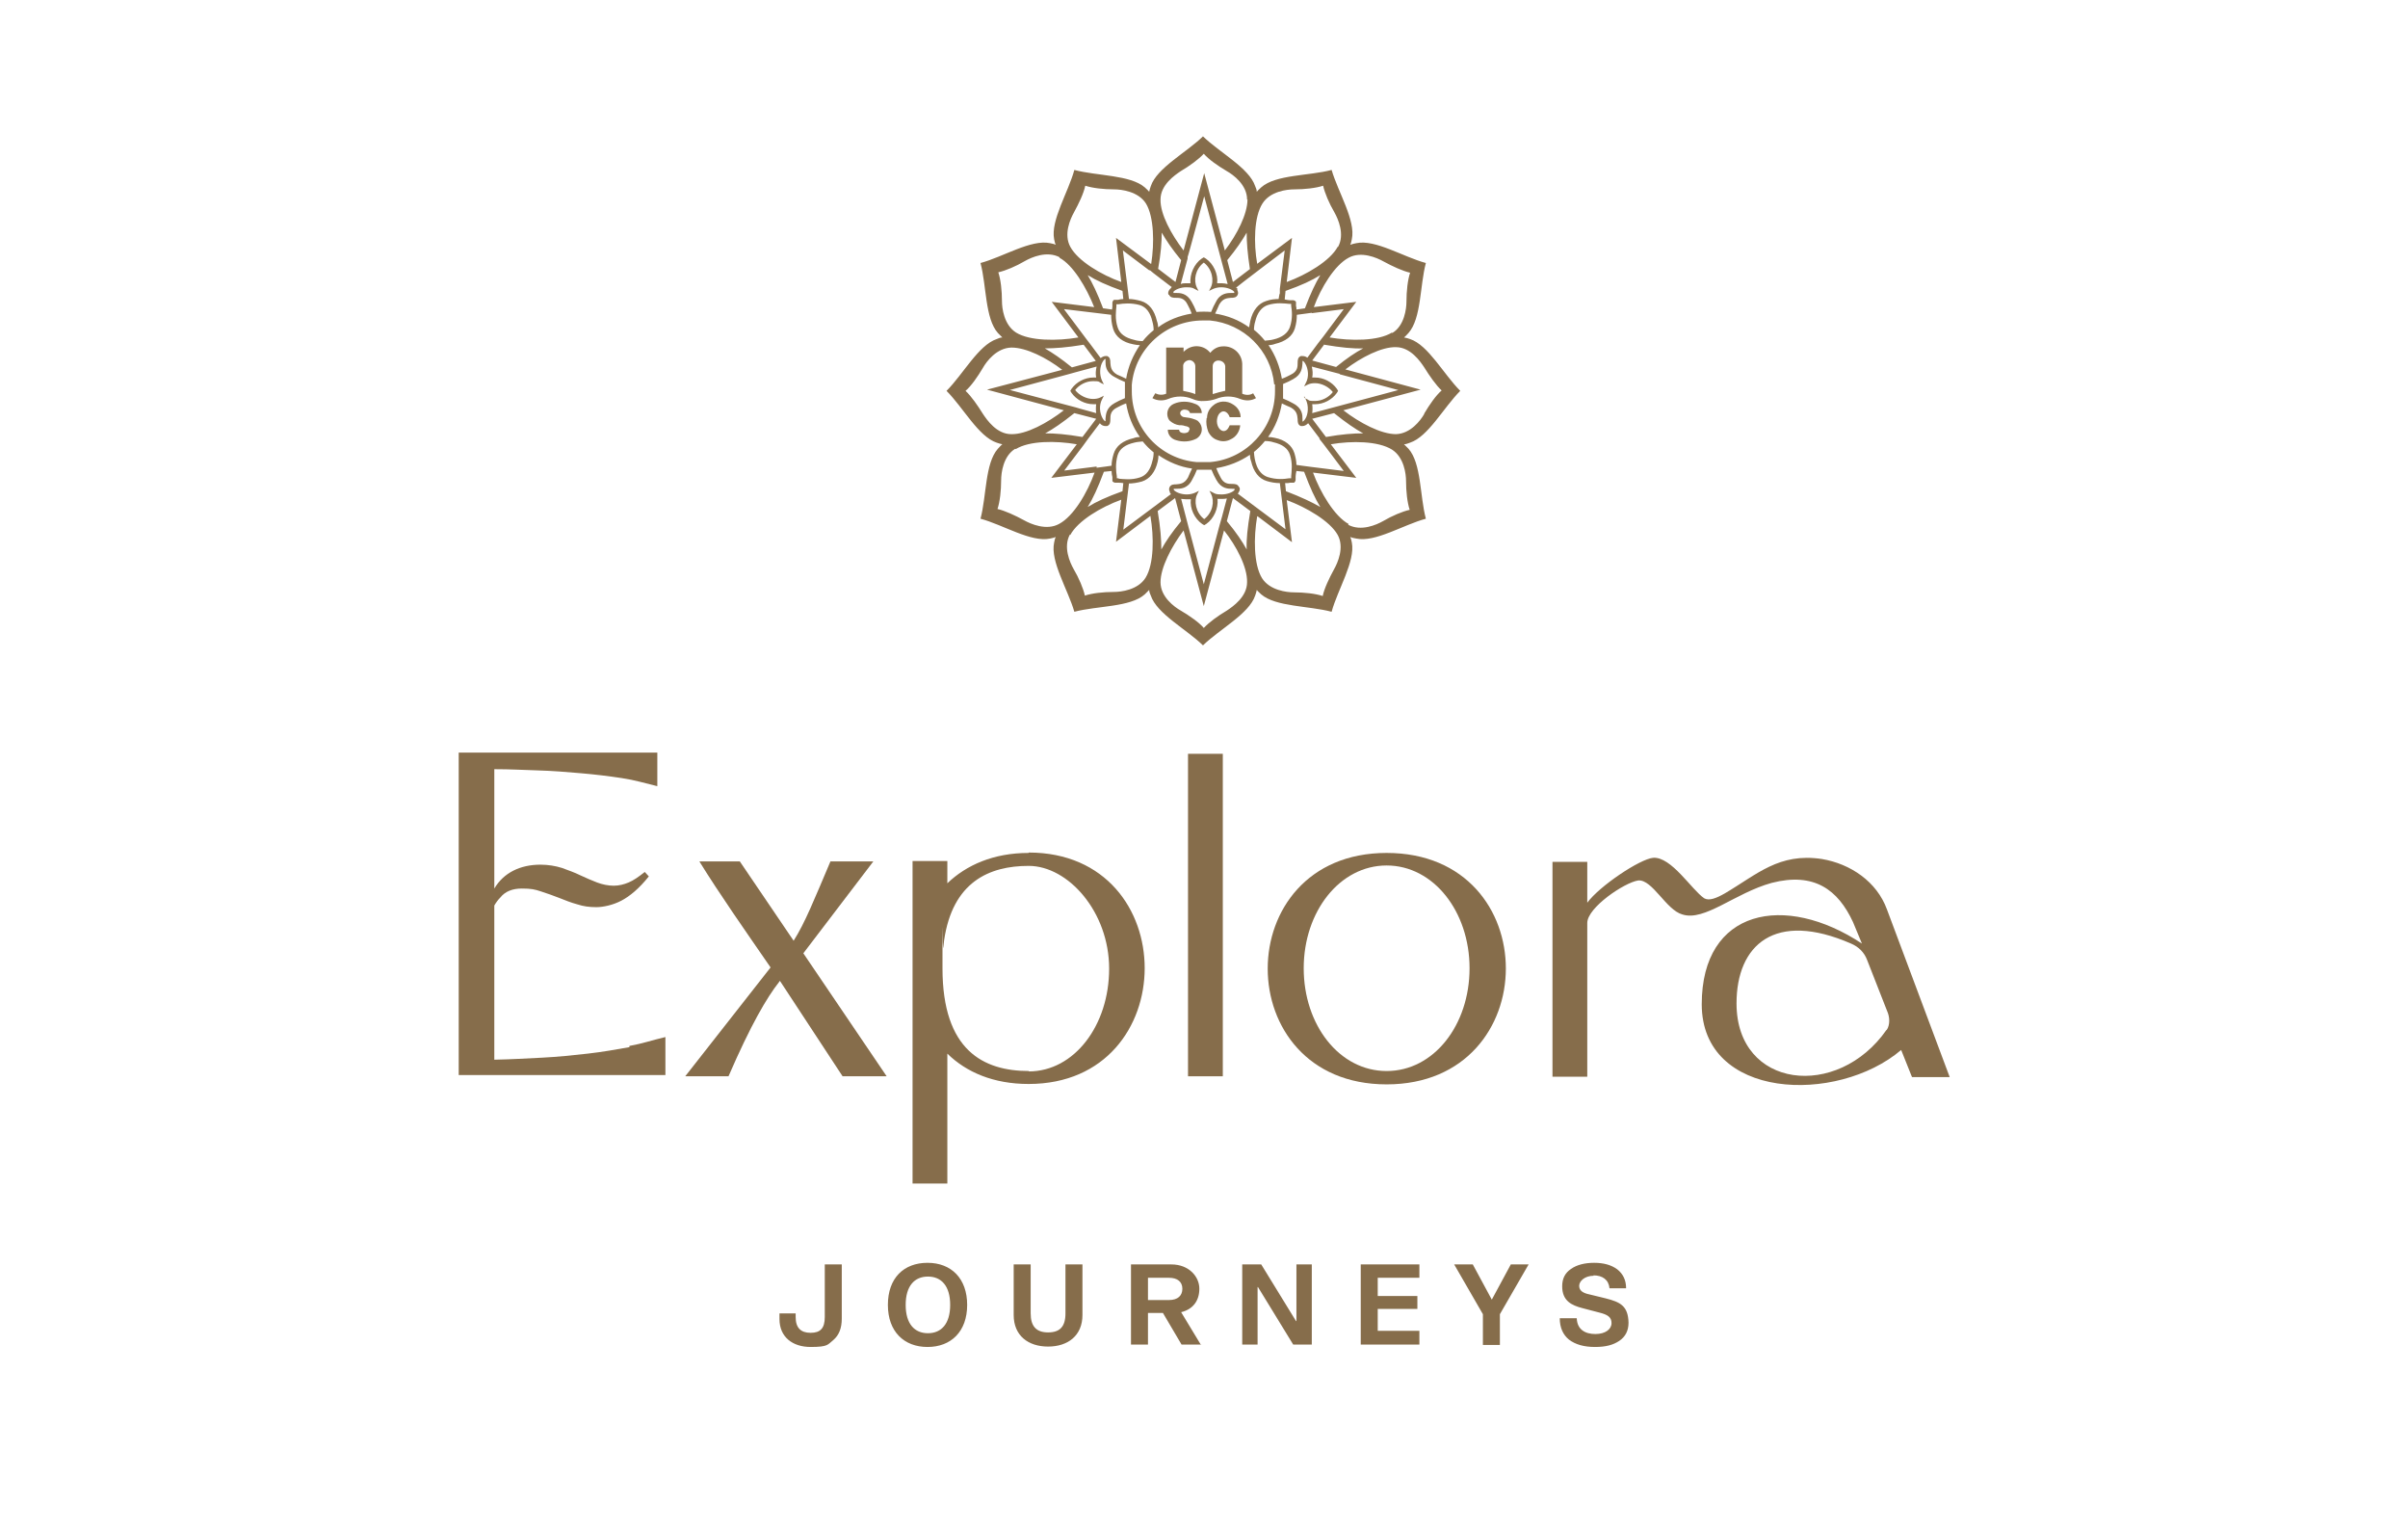
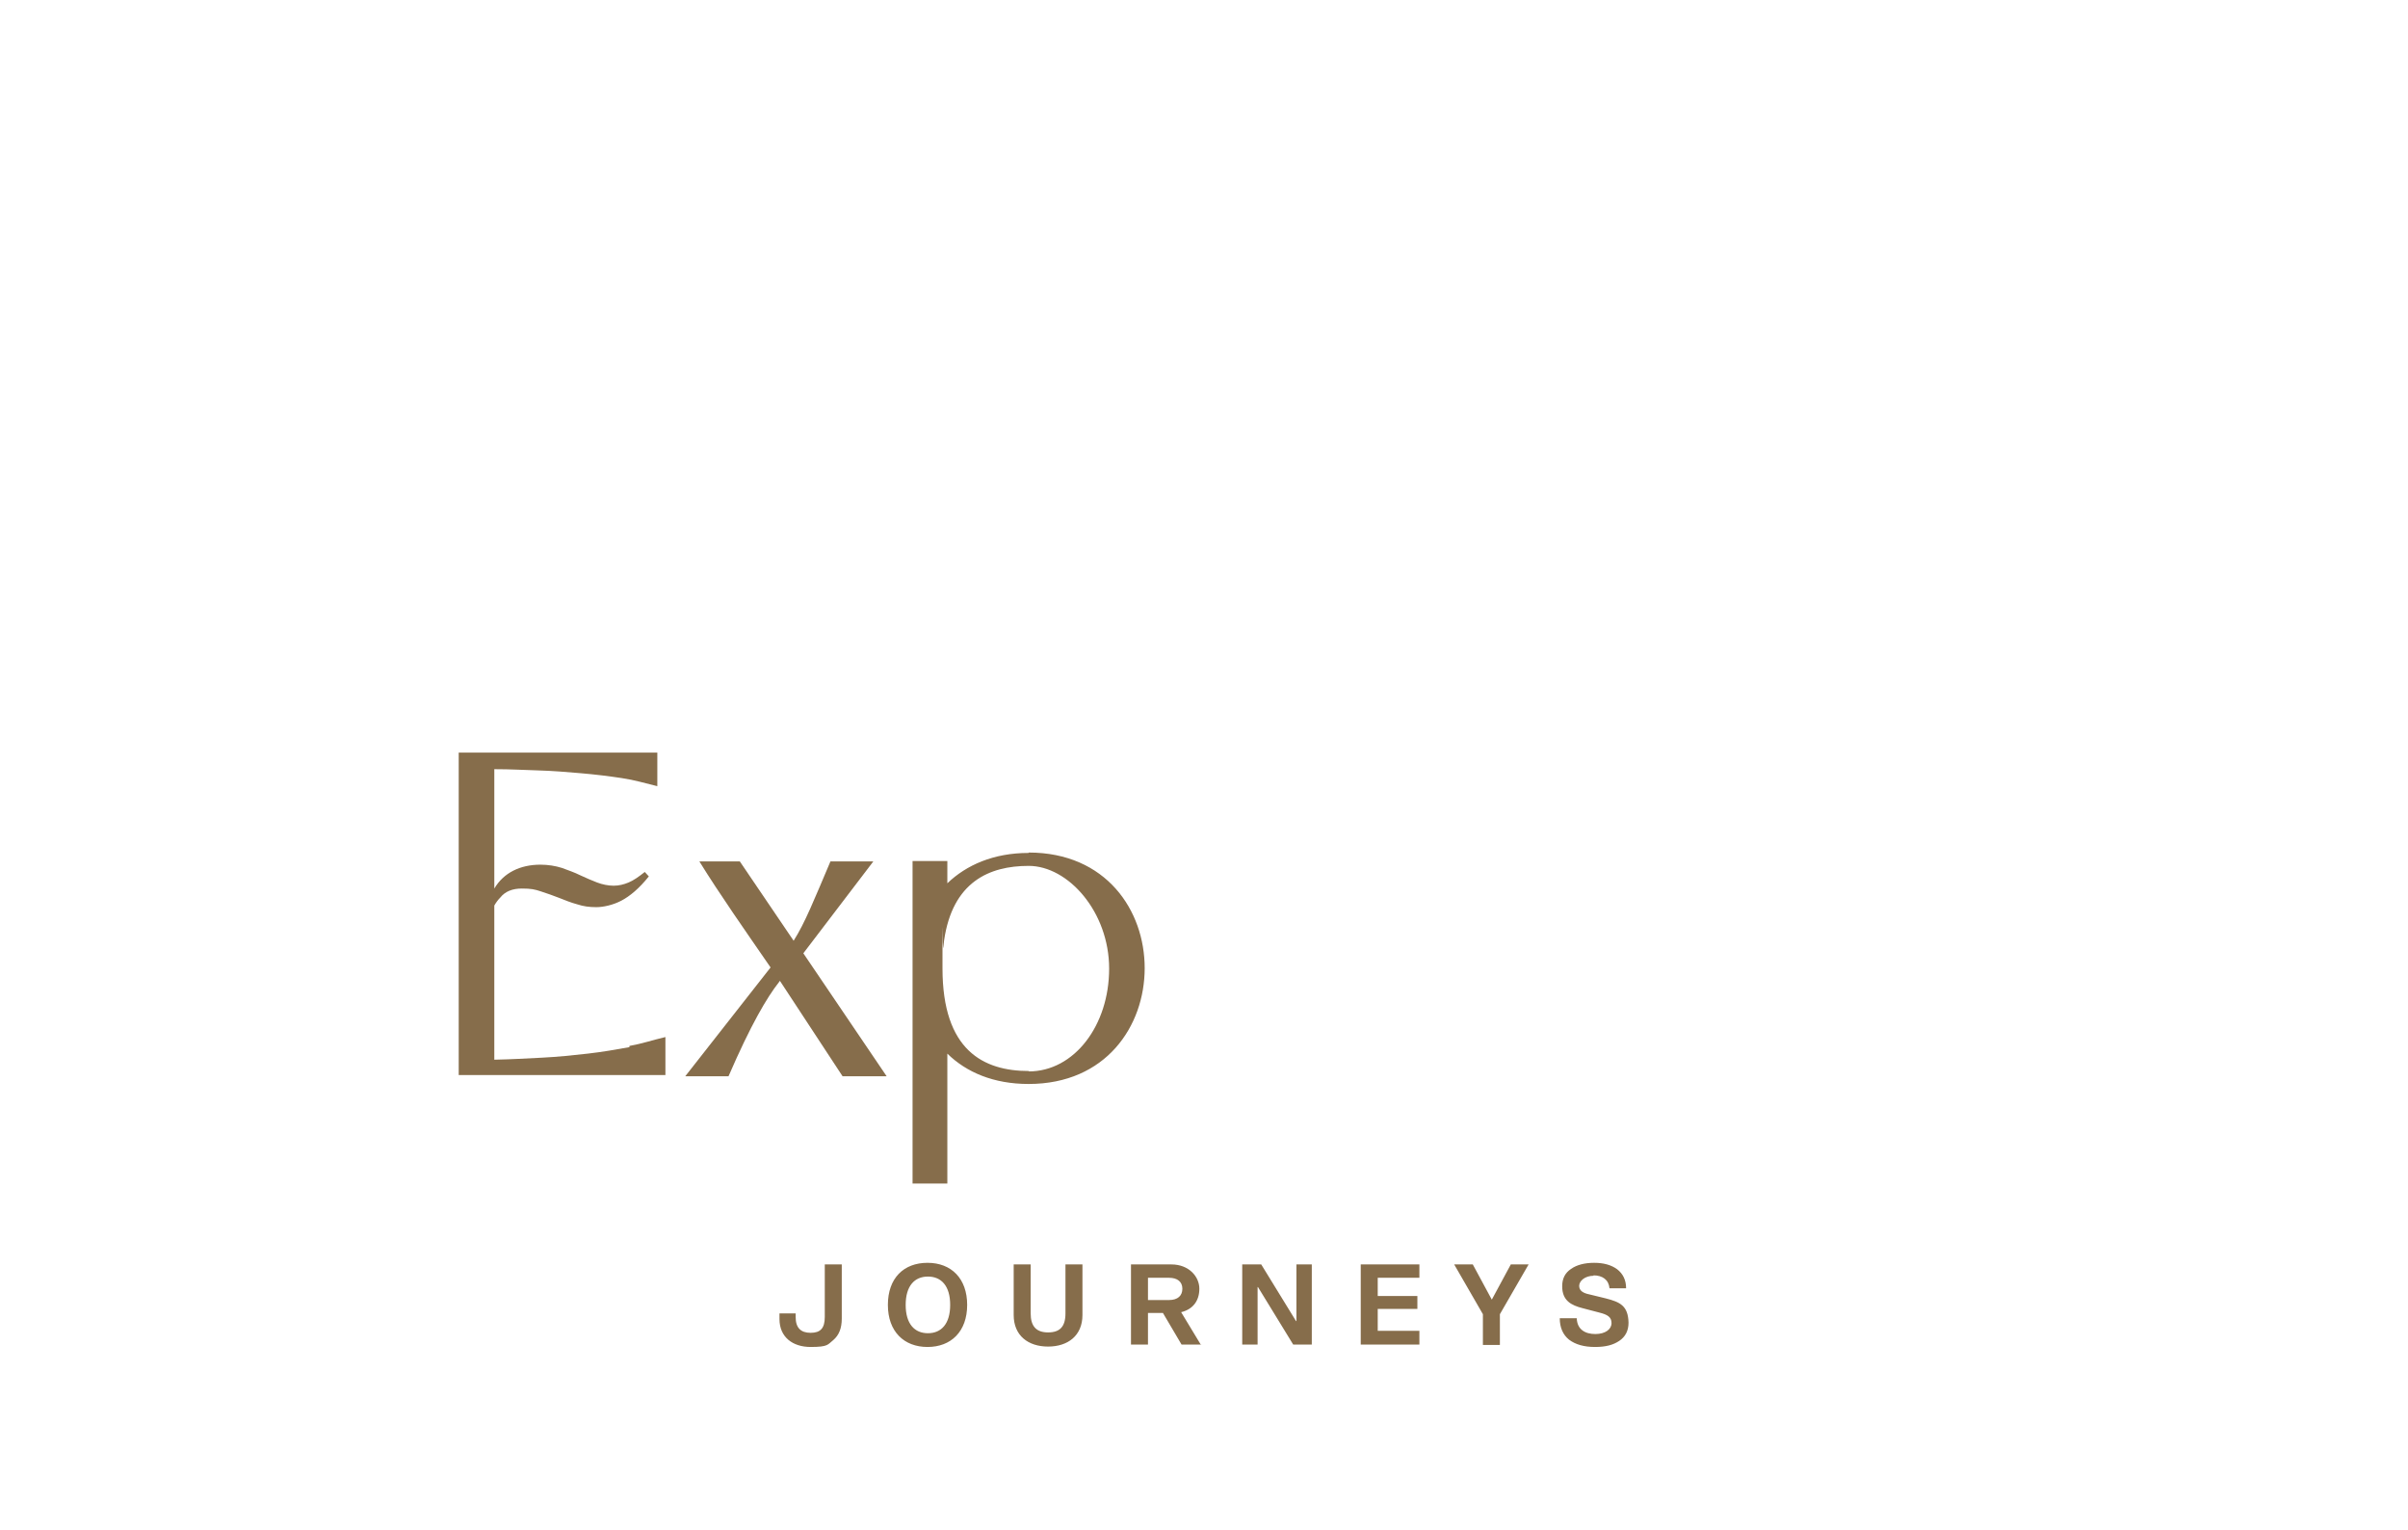
<svg xmlns="http://www.w3.org/2000/svg" version="1.1" viewBox="0 0 595.3 378.2">
  <defs>
    <style>
      .cls-1 {
        fill: #866d4b;
      }
    </style>
  </defs>
  <g>
    <g id="Layer_1">
      <g>
        <g>
-           <path class="cls-1" d="M472.6,266l-2.6-6.5c-15.9,13.5-49.3,12.3-49.3-11.3s20.6-27.6,39.6-15l-2.2-5.3c-3.7-8-9.6-12.4-20.1-9.7-9.1,2.5-16.6,9.6-22.1,7.8-4-1.1-7.4-8.7-10.9-8.4-3.4.5-12.6,6.7-12.6,10.5v38h-8.6v-53.1h8.6v10.1c3-4.1,13-10.8,16.3-11.1,4.5-.3,9.5,7.9,12.6,10,1.2.7,3,0,5.1-1.2,8-4.7,13.4-10.1,24-8.5,7.1,1.2,13.6,5.6,16.1,12.5l15.5,41.4h-9.3ZM466.4,254.6c.9-1.3.8-3.3.1-4.8l-4.9-12.5c-.7-1.9-2.1-3.3-4-4.1-18.8-8.2-28.3.3-28.3,14.8,0,21.1,25,23.9,37.1,6.5" />
          <path class="cls-1" d="M254.4,264.7c-11.3,0-21.4-5.1-21.4-25.4s0-3.5.2-5.1l.2-1.8c2.1-14.4,11.1-18.4,20.9-18.4s19.9,11.4,19.9,25.4-8.6,25.4-19.9,25.4M254.3,210.8c-8.7,0-15.4,3-20.1,7.5v-5.5h-8.6v79.7h8.6v-32.1c4.7,4.6,11.4,7.5,20.1,7.5,38.2,0,38.3-57.2,0-57.2" />
        </g>
-         <rect class="cls-1" x="293.7" y="186.3" width="8.6" height="79.7" />
        <path class="cls-1" d="M208.3,266l-15.5-23.6c0,0-.1.2-.2.3-3,3.8-7,10.6-12.5,23.3h-10.7l21.1-26.9c-6.2-9-12.6-18.1-17.6-26.2h10l13.3,19.6c2.8-4.4,5.1-10.2,9.1-19.6h10.6l-17.3,22.7,20.6,30.4h-10.9Z" />
-         <path class="cls-1" d="M342.8,210.8c-39.2,0-39.2,57.2,0,57.2s39.4-57.2,0-57.2M342.8,264.7c-11.7,0-20.5-11.4-20.5-25.4s8.9-25.4,20.5-25.4,20.5,11.4,20.5,25.4-8.8,25.4-20.5,25.4" />
        <path class="cls-1" d="M208.1,312.5h-4.2v13c0,2.8-1.1,3.9-3.5,3.9s-3.7-1.2-3.7-3.9v-.9h-4v1.4c0,4.5,3.3,6.9,7.7,6.9s4.2-.6,5.6-1.7c1.4-1.2,2.1-2.9,2.1-5.3v-13.2ZM239.1,322.5c0-6.5-3.9-10.4-9.8-10.4s-9.8,3.8-9.8,10.4,4,10.4,9.8,10.4,9.8-3.8,9.8-10.4M234.9,322.5c0,4.7-2.2,7-5.5,7s-5.5-2.3-5.5-7,2.2-7,5.5-7,5.5,2.3,5.5,7M267.6,312.5h-4.2v12.1c0,3.3-1.4,4.7-4.3,4.7s-4.3-1.5-4.3-4.7v-12.1h-4.2v12.5c0,5.1,3.6,7.8,8.5,7.8s8.5-2.7,8.5-7.8v-12.5ZM296.9,332.4l-4.9-8.1c2.9-.7,4.5-2.8,4.5-5.8s-2.6-6-6.9-6h-10v19.8h4.2v-7.8h3.7l4.6,7.8h4.9ZM283.8,315.8h5.2c2.1,0,3.3,1,3.3,2.7s-1.1,2.8-3.3,2.8h-5.2v-5.5ZM324.3,312.5h-3.8v14h-.1l-8.6-14h-4.7v19.8h3.8v-14.2h.1l8.7,14.2h4.6v-19.8ZM340.6,315.8h10.3v-3.3h-14.5v19.8h14.5v-3.4h-10.3v-5.4h9.8v-3.2h-9.8v-4.5ZM373.5,312.5l-4.7,8.7-4.7-8.7h-4.6l7.1,12.3v7.6h4.2v-7.6l7.1-12.3h-4.5ZM393.9,315.2c2.3,0,3.8,1.1,4,3.2h4.1c0-2.1-.8-3.6-2.2-4.7-1.5-1.1-3.4-1.6-5.7-1.6s-4.3.5-5.7,1.5c-1.5,1-2.2,2.4-2.2,4.3,0,3.6,2.3,4.7,5,5.4l4.2,1.1c2,.5,3,1.1,3,2.6s-1.5,2.7-4,2.7-4.5-1.1-4.6-3.9h-4.2c0,2.3.8,4.1,2.3,5.3,1.6,1.2,3.7,1.8,6.4,1.8s4.5-.5,6-1.5c1.5-1,2.3-2.5,2.3-4.5-.1-4.2-2.1-5.1-5.6-6l-4.1-1c-1.5-.3-2.5-.9-2.5-2.1s1.4-2.5,3.6-2.5" />
-         <path class="cls-1" d="M361,96.6c-4.1-4.1-7.9-11.3-12.4-12.8-.5-.2-1-.3-1.5-.4.4-.3.7-.7,1.1-1.1,3.2-3.6,2.8-11.7,4.3-17.3-5.6-1.5-12.5-5.9-17.2-4.9-.5.1-1,.2-1.5.4.2-.4.3-.9.4-1.4,1-4.6-3.4-11.6-5-17.1-5.6,1.5-13.8,1.1-17.4,4.3-.4.4-.8.7-1.1,1.1,0-.5-.2-.9-.4-1.4-1.5-4.5-8.8-8.3-12.9-12.3-4.1,4-11.4,7.8-12.9,12.3-.2.5-.3,1-.4,1.4-.3-.4-.7-.7-1.1-1.1-3.6-3.1-11.8-2.8-17.4-4.3-1.5,5.5-5.9,12.5-5,17.1.1.5.2,1,.4,1.4-.4-.2-.9-.3-1.4-.4-4.7-1-11.6,3.4-17.2,4.9,1.5,5.6,1.1,13.7,4.3,17.3.4.4.7.7,1.1,1.1-.5,0-.9.2-1.4.4-4.5,1.5-8.3,8.7-12.4,12.8,4.1,4.1,7.9,11.3,12.4,12.8.5.2,1,.3,1.4.4-.4.3-.7.7-1.1,1.1-3.2,3.6-2.8,11.7-4.3,17.3,5.6,1.5,12.5,5.9,17.2,4.9.5-.1,1-.2,1.4-.4-.2.4-.3.9-.4,1.4-1,4.6,3.4,11.6,5,17.1,5.6-1.5,13.8-1.1,17.4-4.3.4-.4.7-.7,1.1-1.1,0,.5.2.9.4,1.4,1.5,4.5,8.8,8.3,12.9,12.3,4.1-4,11.4-7.8,12.9-12.3.2-.5.3-1,.4-1.4.3.4.7.7,1.1,1.1,3.6,3.1,11.8,2.8,17.4,4.3,1.5-5.5,5.9-12.5,5-17.1-.1-.5-.2-1-.4-1.4.4.2.9.3,1.5.4,4.7,1,11.6-3.4,17.2-4.9-1.5-5.6-1.1-13.7-4.3-17.3-.4-.4-.7-.7-1.1-1.1.5,0,.9-.2,1.5-.4,4.5-1.5,8.3-8.7,12.4-12.8M333.4,129.5c-3.5-1.9-7-7.8-8.8-12.7l10.7,1.3-6.3-8.3c5.2-.9,11.7-.8,15.1,1.3,3,1.9,3.5,6,3.5,7.8,0,2.5.3,5.3.9,7.1-1.8.4-4.4,1.5-6.6,2.8-1.6.9-5.4,2.6-8.6.9M306,71.5c-.1-.2-.3-.4-.5-.5h.2c0-.1,11.9-9.1,11.9-9.1l-1.2,9.5v1.1c-.1,0-.3,1.4-.3,1.4-.9,0-2,.1-3.1.5-1.9.6-3.3,2.3-3.9,4.9-.1.5-.2,1-.3,1.6-2.5-1.8-5.3-2.9-8.4-3.4.4-.8.7-1.5,1-2.2.9-1.6,2-1.6,2.9-1.7.6,0,1.4,0,1.7-.8.2-.4,0-.9-.2-1.3M294.4,70c-.3,0-.7,0-1.1,0s-1,0-1.4.2h0,0l1.7-6.3v-.4c.1,0,4.1-15,4.1-15l5.8,21.7c-.5-.1-1-.2-1.5-.2s-.7,0-1.1,0c.3-2.2-.9-4.8-2.8-6.1l-.5-.3-.5.3c-1.9,1.3-3,3.9-2.8,6.1M305.1,72.1c0,.1.1.2,0,.3,0,0-.4,0-.6,0-1,0-2.8,0-3.9,2.2-.4.7-.8,1.5-1.2,2.5-1.2-.1-2.4-.1-3.6,0-.4-1-.8-1.8-1.2-2.5-1.2-2.2-2.9-2.2-3.9-2.2-.2,0-.6,0-.6,0,0,0,0-.2,0-.3.4-.5,1.7-1.1,3.2-1.1s1.6.2,2.2.5l.8.4-.4-.8c-.9-1.8-.4-4.6,1.7-6.2,2.1,1.6,2.6,4.5,1.7,6.2l-.4.8.8-.4c.6-.3,1.4-.5,2.2-.5,1.5,0,2.8.6,3.2,1.1M289,72.8c.3.8,1.1.8,1.7.8.9,0,2.1,0,2.9,1.7.3.6.7,1.3,1,2.2-3,.5-5.9,1.6-8.3,3.4,0-.5-.1-1.1-.3-1.6-.6-2.6-1.9-4.3-3.9-4.9-1.1-.3-2.1-.5-3-.5h0l-1.5-12,6.5,4.9h.2c0,.1,5.3,4.1,5.3,4.1h.1c-.2.3-.4.5-.6.7-.3.4-.4.9-.2,1.3M289.2,121.8c0,.1.2.2.3.3l-11.8,8.8,1.4-11.4c0,0-.1,0-.2,0,1.2,0,2.3-.2,3.4-.5,1.9-.6,3.3-2.3,3.9-4.9.1-.5.2-1,.2-1.6,2.5,1.7,5.3,2.9,8.3,3.3-.4.8-.7,1.5-1,2.2-.9,1.6-2,1.6-2.9,1.7-.6,0-1.4,0-1.7.8-.2.4,0,.9.2,1.3M300.9,123.3c.3,0,.7,0,1.1,0s.9,0,1.3-.1h0l-1.2,4.5-.6,2.1-3.9,14.6-3.9-14.6-.6-2.3-1.1-4.2c.4,0,.9.1,1.3.1s.7,0,1.1,0c-.3,2.2.9,4.8,2.8,6.1l.5.3.5-.3c1.9-1.3,3-3.9,2.8-6.1M290.2,121.1c0-.1-.1-.2,0-.3,0,0,.4,0,.6,0,1,0,2.8,0,3.9-2.2.4-.7.8-1.5,1.2-2.5.6,0,1.2,0,1.8,0s1.2,0,1.8,0c.4,1,.8,1.8,1.2,2.5,1.2,2.2,2.9,2.2,3.9,2.2.2,0,.6,0,.6,0,0,0,0,.2,0,.3-.4.5-1.7,1.1-3.2,1.1s-1.6-.2-2.2-.5l-.8-.4.4.8c.9,1.8.4,4.6-1.7,6.2-2.1-1.6-2.6-4.5-1.7-6.2l.4-.8-.8.4c-.6.3-1.4.5-2.2.5-1.5,0-2.8-.6-3.2-1.1M306.3,120.4c-.3-.8-1.1-.8-1.7-.8-.9,0-2.1,0-2.9-1.7-.3-.6-.7-1.3-1-2.2,3-.5,5.8-1.6,8.3-3.3,0,.5.1,1.1.3,1.6.6,2.6,1.9,4.3,3.9,4.9,1,.3,2.1.5,3.2.5l1.4,11.4-11.8-8.8c0,0,.2-.2.2-.3.3-.4.4-.9.2-1.3M322.4,97.9l.4.8c.8,1.6.6,3.7-.1,4.8-.3.5-.6.7-.7.7s0,0,0,0c0,0,0-.4,0-.6,0-1,0-2.7-2.3-3.9-.7-.4-1.5-.8-2.5-1.2,0-.6,0-1.2,0-1.8s0-1.2,0-1.8c1-.4,1.8-.8,2.5-1.2,2.2-1.2,2.2-2.9,2.3-3.9,0-.2,0-.6,0-.6,0,0,0,0,0,0,.2,0,.4.2.7.7.7,1.2,1,3.2.1,4.8l-.4.8.8-.4c.6-.3,1.2-.4,1.9-.4,1.6,0,3.4.9,4.4,2.2-1,1.3-2.7,2.2-4.4,2.2s-1.3-.1-1.9-.4l-.8-.4ZM326.2,108.3v.2c.1,0,6,7.9,6,7.9l-8-1-2.3-.3-1.4-.2c0-.9-.2-1.9-.5-2.9-.6-1.9-2.3-3.3-4.9-3.8-.5-.1-1-.2-1.6-.2,1.8-2.5,2.9-5.3,3.4-8.3.8.4,1.5.7,2.2,1,1.6.9,1.6,2,1.7,2.9,0,.6,0,1.4.8,1.7.1,0,.3,0,.4,0,.5,0,1-.3,1.4-.7l2.8,3.7ZM315.2,95c0,.6,0,1.1,0,1.7,0,9.1-7,16.7-16,17.5,0,0,0,0,0,0,0,0,0,0,0,.1,0,0,0,0,0-.1,0,0,0,0,0,0-.6,0-1.1,0-1.7,0s-1.1,0-1.7,0c0,0,0,0,0,0,0,0,0,0,0,0,0,0,0,0,0,0,0,0,0,0,0,0-9-.8-16-8.3-16-17.5s0-1.1,0-1.6c0,0,0,0,0,0,0,0,0,0,0,0,0,0,0,0,0,0,0,0,0,0,0,0,.8-8.9,8.4-15.9,17.6-15.9s1.1,0,1.7,0c0,0,0,0,0,0,0,0,0,0,0,0,0,0,0,0,0,0,0,0,0,0,0,0,8.4.8,15.1,7.4,15.9,15.8M310,81.6c0-.7.1-1.5.3-2.1.5-2.2,1.6-3.6,3.1-4.1,2.2-.7,4.1-.4,5.3-.3.2,0,.4,0,.5,0,0,.1,0,.3,0,.5.2,1.2.4,3.1-.3,5.2-.5,1.5-1.9,2.6-4.1,3.1-.7.2-1.4.2-2.1.3-.8-1-1.7-1.9-2.7-2.7M309.5,81.9h0c0,0,0,0,0,0ZM282.5,84.3c-.8,0-1.5-.1-2.1-.3-2.2-.5-3.6-1.5-4.1-3.1-.7-2.1-.4-4.1-.3-5.2,0-.2,0-.4,0-.5.1,0,.3,0,.5,0,1.2-.2,3.1-.4,5.3.2,1.6.5,2.6,1.9,3.1,4.1.2.7.3,1.4.3,2.1-1,.8-1.9,1.7-2.7,2.7M282.8,84.9h0,0ZM284.9,84.3h0s0,0,0-.1h0s0,.1,0,.1ZM285.3,84h-.1c0,0,0,0,0,0,0,0,0,0,.1,0M283.8,108.4c-.3,0-.6,0-.9,0,.4,0,.7,0,.9,0M284.9,109s0,0,0-.1h0s0,.1,0,.1h0ZM285.3,109.3h0s0,0-.1,0h0,.1ZM285.8,109.9s0,0,0,0c0,0,0,0,0,0h0s0,0,0,0ZM285.9,111.3s0,0,0,.1c0,0,0,0,0-.1M310,109.3h.1c0,0,0,0,0,0,0,0,0,0-.1,0h0ZM310.4,109h0s0-.1,0-.1h0s0,0,0,.1M310.9,108.4s0,0,0,0c0,0,0,0,0,0t0,0s0,0,0,0M326.4,125.3c-2.1-1.2-4.6-2.4-8.5-3.9l-.2-2c.5,0,.9,0,1.2-.1.3,0,.7,0,.8,0h0c.2,0,.3,0,.4-.2.1-.1.2-.3.2-.5,0-.1,0-.5,0-.8,0-.4.1-.9.2-1.4h0s1.9.2,1.9.2c1.5,4,2.7,6.6,4,8.7M313.4,117.9c-2.7-.9-3.3-4.2-3.4-6.2,1-.8,1.9-1.7,2.7-2.7.8,0,1.5.1,2.1.3,2.2.5,3.6,1.5,4.1,3.1.7,2.1.4,4.1.3,5.3,0,.2,0,.4,0,.5-.2,0-.3,0-.5,0-1.2.2-3.1.4-5.3-.3M276.6,118.2c-.2,0-.4,0-.5,0,0-.1,0-.3,0-.5-.2-1.2-.4-3.1.2-5.2.5-1.6,1.9-2.6,4.1-3.1.7-.2,1.4-.2,2.1-.3.8,1,1.7,1.9,2.7,2.7,0,.7-.1,1.5-.3,2.1-.5,2.2-1.5,3.6-3.1,4.1-2.1.7-4.1.4-5.3.3M277.7,119.4l-.2,2c-3.9,1.4-6.5,2.6-8.6,3.9,1.3-2.1,2.5-4.7,4-8.7l1.9-.2c0,.6.1,1.1.2,1.5,0,.3,0,.7,0,.8,0,.2,0,.3.2.4.1.1.3.2.5.2.1,0,.5,0,.8,0,.3,0,.7,0,1.2.1M271.1,115.3l-8,1,4.7-6.2,1.3-1.8,2.8-3.7h0c.4.5.9.7,1.4.7s.3,0,.4,0c.8-.3.8-1.1.8-1.7,0-.9,0-2.1,1.7-2.9.6-.3,1.3-.7,2.2-1,.5,3,1.6,5.8,3.4,8.3-.5,0-1.1.1-1.6.3-2.6.6-4.3,1.9-4.9,3.9-.3,1-.5,2-.5,2.9l-1.4.2-2.3.3ZM278.1,96.6c0,.6,0,1.2,0,1.8-1,.4-1.8.8-2.5,1.2-2.2,1.2-2.2,2.9-2.3,3.9,0,.2,0,.6,0,.6,0,0,0,0,0,0-.2,0-.4-.2-.7-.7-.7-1.2-1-3.2-.1-4.8l.4-.8-.8.4c-.6.3-1.2.4-1.9.4-1.6,0-3.4-.9-4.4-2.2,1-1.3,2.7-2.2,4.4-2.2s1.3.1,1.9.4l.8.4-.4-.8c-.8-1.6-.6-3.7.1-4.8.3-.5.6-.7.7-.7s0,0,0,0c0,0,0,.4,0,.6,0,1,0,2.7,2.3,3.9.7.4,1.5.8,2.5,1.2,0,.6,0,1.2,0,1.8M267.6,108c-4.1-.7-6.8-.9-9.2-.9,2-1.1,4.2-2.6,7.2-5l5.4,1.4-3.4,4.5ZM249.6,96.4l14.5-3.9,1.8-.5,5.2-1.4c-.2.9-.3,1.8-.1,2.7-.2,0-.5,0-.7,0-2.1,0-4.2,1.1-5.4,2.8l-.3.5.3.5c1.2,1.7,3.3,2.8,5.4,2.8s.5,0,.7,0c-.1.7-.1,1.5,0,2.2l-4-1.1-1-.3-16.3-4.3ZM258.3,86.1c2.5,0,5.3-.2,9.6-.9l3,4-5.9,1.6c-2.7-2.2-4.8-3.6-6.7-4.7M263.1,76.4l11.6,1.4c0,1,.1,2.2.5,3.5.6,1.9,2.3,3.3,5,3.8.5.1,1,.2,1.6.2-1.7,2.5-2.9,5.3-3.4,8.3-.8-.4-1.5-.7-2.2-1-1.6-.9-1.6-2-1.7-2.9,0-.6,0-1.4-.8-1.7-.1,0-.3,0-.4,0-.4,0-.8.2-1.2.5h0s0,0,0,0l-2.6-3.5-.7-.9-5.7-7.6ZM272.7,76.2c-1.4-3.7-2.6-6.2-3.8-8.2,2.1,1.3,4.7,2.5,8.6,3.9l.2,2c-.5,0-.9.1-1.3.2-.3,0-.7,0-.8,0h0c-.2,0-.3,0-.4.2-.1.1-.2.3-.2.5,0,.1,0,.5,0,.8,0,.3,0,.5-.1.9l-2.1-.3ZM317.8,71.9c4-1.4,6.5-2.6,8.6-3.9-1.2,2-2.4,4.5-3.8,8.2l-2.1.3c0-.3,0-.6-.1-.9,0-.3,0-.7,0-.8,0-.2,0-.3-.2-.4-.1-.1-.3-.2-.5-.2-.1,0-.5,0-.8,0-.4,0-.8-.1-1.3-.2l.2-2ZM324.3,77.4l7.9-1-5,6.7-1.4,1.8-2.6,3.5h0c-.4-.3-.8-.4-1.2-.4s-.3,0-.4,0c-.8.3-.8,1.1-.8,1.7,0,.9,0,2.1-1.7,2.9-.6.3-1.3.7-2.2,1-.5-3-1.6-5.8-3.3-8.3.5,0,1.1-.1,1.6-.3,2.6-.6,4.3-1.9,4.9-3.8.4-1.3.5-2.4.5-3.4l1.5-.2,2.2-.3ZM327.4,85.2c4.2.7,7.1,1,9.6.9-1.9,1-4,2.4-6.7,4.6l-5.9-1.6,3-4ZM331.2,92.5l14.5,3.9-21.3,5.7c.1-.7.1-1.5,0-2.2.2,0,.5,0,.7,0,2.1,0,4.2-1.1,5.4-2.8l.3-.5-.3-.5c-1.2-1.7-3.3-2.8-5.4-2.8s-.5,0-.7,0c.2-.9.1-1.8-.1-2.7h0s4.6,1.2,4.6,1.2l2.3.6ZM329.8,102.1c3,2.4,5.2,3.9,7.2,5-2.4,0-5.2.2-9.2.9l-3.4-4.5,5.4-1.4ZM310.9,127.6l8.5,6.4-1.3-10.4c4.9,1.8,10.7,5.2,12.6,8.6,1.7,3.1,0,6.9-.9,8.5-1.2,2.2-2.4,4.7-2.8,6.6-1.8-.6-4.6-.9-7.1-.9-1.8,0-6-.5-7.9-3.5-2.1-3.4-2.1-10.1-1.2-15.3M309.1,126.3c-.7,4.2-1,7-.9,9.5-1.1-2-2.5-4.1-4.9-7l1.5-5.7,4.3,3.2ZM286.9,143.9c0-3.6,2.7-8.8,5.7-12.8l5,18.7,5-18.7c3.1,3.9,5.8,9.1,5.7,12.8,0,3.6-3.5,6-5,7-2.2,1.3-4.4,2.9-5.7,4.3-1.2-1.4-3.5-3-5.7-4.3-1.6-.9-5-3.4-5-7M286.2,126.3l4.3-3.2,1.5,5.7c-2.4,2.9-3.8,5-4.9,7,0-2.4-.2-5.3-.9-9.5M264.6,132.2c1.9-3.5,7.6-6.9,12.6-8.7l-1.3,10.4,8.5-6.4c.9,5.2.9,11.9-1.2,15.3-1.9,3-6,3.5-7.9,3.5-2.5,0-5.3.3-7.1.9-.4-1.8-1.5-4.4-2.8-6.6-.9-1.6-2.6-5.4-.9-8.5M251.1,111c3.4-2.1,9.9-2.1,15.1-1.2l-6.3,8.3,10.7-1.3c-1.8,5-5.2,10.8-8.8,12.7-3.1,1.7-7,0-8.6-.9-2.2-1.2-4.8-2.4-6.6-2.8.6-1.8.9-4.6.9-7.1,0-1.8.5-6,3.5-7.8M250.1,85.9c3.6,0,8.6,2.5,12.5,5.5l-18.6,4.9,19,5.1c-4,3.1-9.3,6-13,5.9-3.6,0-6-3.5-7-5-1.3-2.1-2.9-4.4-4.3-5.7,1.4-1.2,3-3.5,4.3-5.7.9-1.6,3.4-4.9,7-5M261.9,63.7c3.4,1.8,6.7,7.4,8.6,12.2l-10.5-1.3,6.6,8.8c-5.2.9-12,.9-15.4-1.2-3-1.9-3.5-6-3.5-7.8,0-2.5-.3-5.3-.9-7.1,1.8-.4,4.4-1.5,6.6-2.8,1.6-.9,5.4-2.6,8.6-.9M284.5,65.2l-8.6-6.4,1.3,10.9c-5-1.8-10.7-5.2-12.6-8.7-1.7-3.1,0-6.9.9-8.5,1.2-2.2,2.4-4.7,2.8-6.6,1.8.6,4.6.9,7.1.9,1.8,0,6,.5,7.9,3.5,2,3.3,2.1,9.8,1.3,14.9M286.3,66.5c.7-3.9.9-6.7.9-9,1.1,1.9,2.5,4,4.8,6.8l-1.4,5.4-4.2-3.2ZM308.4,49.3c0,3.6-2.6,8.7-5.6,12.6l-5.1-19.1-5.1,19.1c-3-3.9-5.8-9-5.7-12.6,0-3.6,3.5-6,5-7,2.2-1.3,4.4-2.9,5.7-4.3,1.2,1.4,3.5,3,5.7,4.3,1.6.9,5,3.4,5,7M309,66.5l-4.2,3.2-1.4-5.4c2.3-2.8,3.7-4.9,4.8-6.8,0,2.4.2,5.1.8,9M330.7,61c-1.9,3.5-7.7,6.9-12.6,8.7l1.3-10.9-8.6,6.4c-.9-5.1-.8-11.6,1.3-14.9,1.9-3,6-3.5,7.9-3.5,2.5,0,5.3-.3,7.1-.9.4,1.8,1.5,4.4,2.8,6.6.9,1.6,2.6,5.4.9,8.5M344.1,82.2c-3.4,2.1-10.2,2.1-15.4,1.2l6.6-8.8-10.5,1.3c1.8-4.9,5.2-10.4,8.6-12.2,3.1-1.7,7,0,8.6.9,2.2,1.2,4.8,2.4,6.6,2.8-.6,1.8-.9,4.6-.9,7.1,0,1.8-.5,6-3.5,7.8M352.1,102.3c-.9,1.6-3.4,4.9-7,5-3.7,0-9-2.8-13-5.9l19.1-5.1-18.6-5c3.9-3,9-5.6,12.5-5.5,3.6,0,6,3.5,7,5,1.3,2.1,2.9,4.4,4.3,5.7-1.4,1.2-3,3.5-4.3,5.7M310.5,98.4l-.7-1.2c-.8.5-1.8.5-2.7.1v-7.4c-.1-2.5-2.2-4.4-4.7-4.3-1.3,0-2.4.6-3.2,1.6-1.5-1.9-4.3-2.2-6.2-.6-.2.1-.3.3-.4.4v-1.1h-4.3v11.4c-.9.4-1.9.3-2.7-.1l-.7,1.2c1.2.7,2.7.7,3.9.2,1.9-.8,4.1-.8,6,0,.9.4,1.9.6,2.9.5,1,0,2-.2,2.9-.5,1.9-.8,4.1-.8,6,0,1.3.5,2.7.5,3.9-.2M295.5,97.4c-1-.4-2-.6-3-.8v-6.3c.1-.7.7-1.2,1.5-1.3.8,0,1.5.7,1.5,1.5v6.8ZM302.8,96.6c-1,.2-2,.5-3,.8v-6.9c0-.8.6-1.4,1.4-1.4.8,0,1.6.5,1.7,1.4v6.1ZM294,106.2c0,.3-.2.6-.5.7-.5.2-1,.2-1.5,0-.3-.1-.5-.4-.5-.7h-2.8c0,1.3.9,2.3,2.1,2.6,1.6.5,3.4.4,5-.4,1.3-.8,1.7-2.4.9-3.7-.2-.3-.4-.5-.6-.7-.3-.2-.6-.3-.9-.4-.8-.3-1.6-.4-2.4-.5-.4,0-.8-.3-1-.7-.1-.4,0-.8.4-1,.3-.2.7-.2,1.1-.1.4,0,.8.4.9.8h2.9c0-1.1-.7-2-1.7-2.3-1.7-.7-3.6-.7-5.2,0-1.4.6-2,2.2-1.4,3.6.1.2.2.4.4.6.7.6,1.5,1,2.4,1.1.2,0,.3,0,.5,0,.3,0,.6.1.9.2.2,0,.5.1.7.2.3.1.4.4.4.7M298.3,103.3c-.2,1.2,0,2.3.4,3.4.5,1,1.3,1.8,2.4,2.1,1,.4,2.2.3,3.1-.2,1.4-.6,2.3-2,2.4-3.5h-2.6c-.2.5-.5,1-.8,1.2-.8.6-1.8,0-2.2-1.2-.4-1.2,0-2.7.8-3.2.8-.6,1.8,0,2.2,1.2h2.7c0-1.3-.7-2.4-1.8-3.1-1.6-1.1-3.7-1-5.1.3-.9.8-1.4,1.8-1.4,3" />
        <path class="cls-1" d="M155.6,258.8c-3.3.6-6.8,1.2-10.3,1.6-3.6.4-7.3.8-11.3,1-4,.2-7.2.4-11.8.5v-38.1c.4-.7.9-1.4,1.5-2,1.2-1.5,3-2.2,5.3-2.2s3.2.2,4.7.7c1.5.5,3,1,4.5,1.6,1.5.6,3,1.2,4.5,1.6,1.5.5,3,.7,4.7.7s4.1-.5,6.2-1.6c2.1-1.1,4.4-3,6.8-6l-1-1.1c-1.5,1.2-2.8,2.1-4,2.6-1.2.5-2.4.8-3.7.8s-2.8-.3-4.1-.8c-1.3-.5-2.7-1.1-4.2-1.8-1.4-.7-2.9-1.2-4.5-1.8-1.6-.5-3.4-.8-5.3-.8-5,0-9.1,2-11.4,5.9v-29.5c4.2,0,7,.2,10.7.3,3.7.1,7.2.4,10.7.7,3.5.3,6.8.7,10.1,1.2,3.3.5,5.5,1.2,8.8,2v-8.3h-49.1v79.7h51.1v-9.4c-3.4.8-5.6,1.6-8.9,2.2Z" />
      </g>
    </g>
  </g>
</svg>